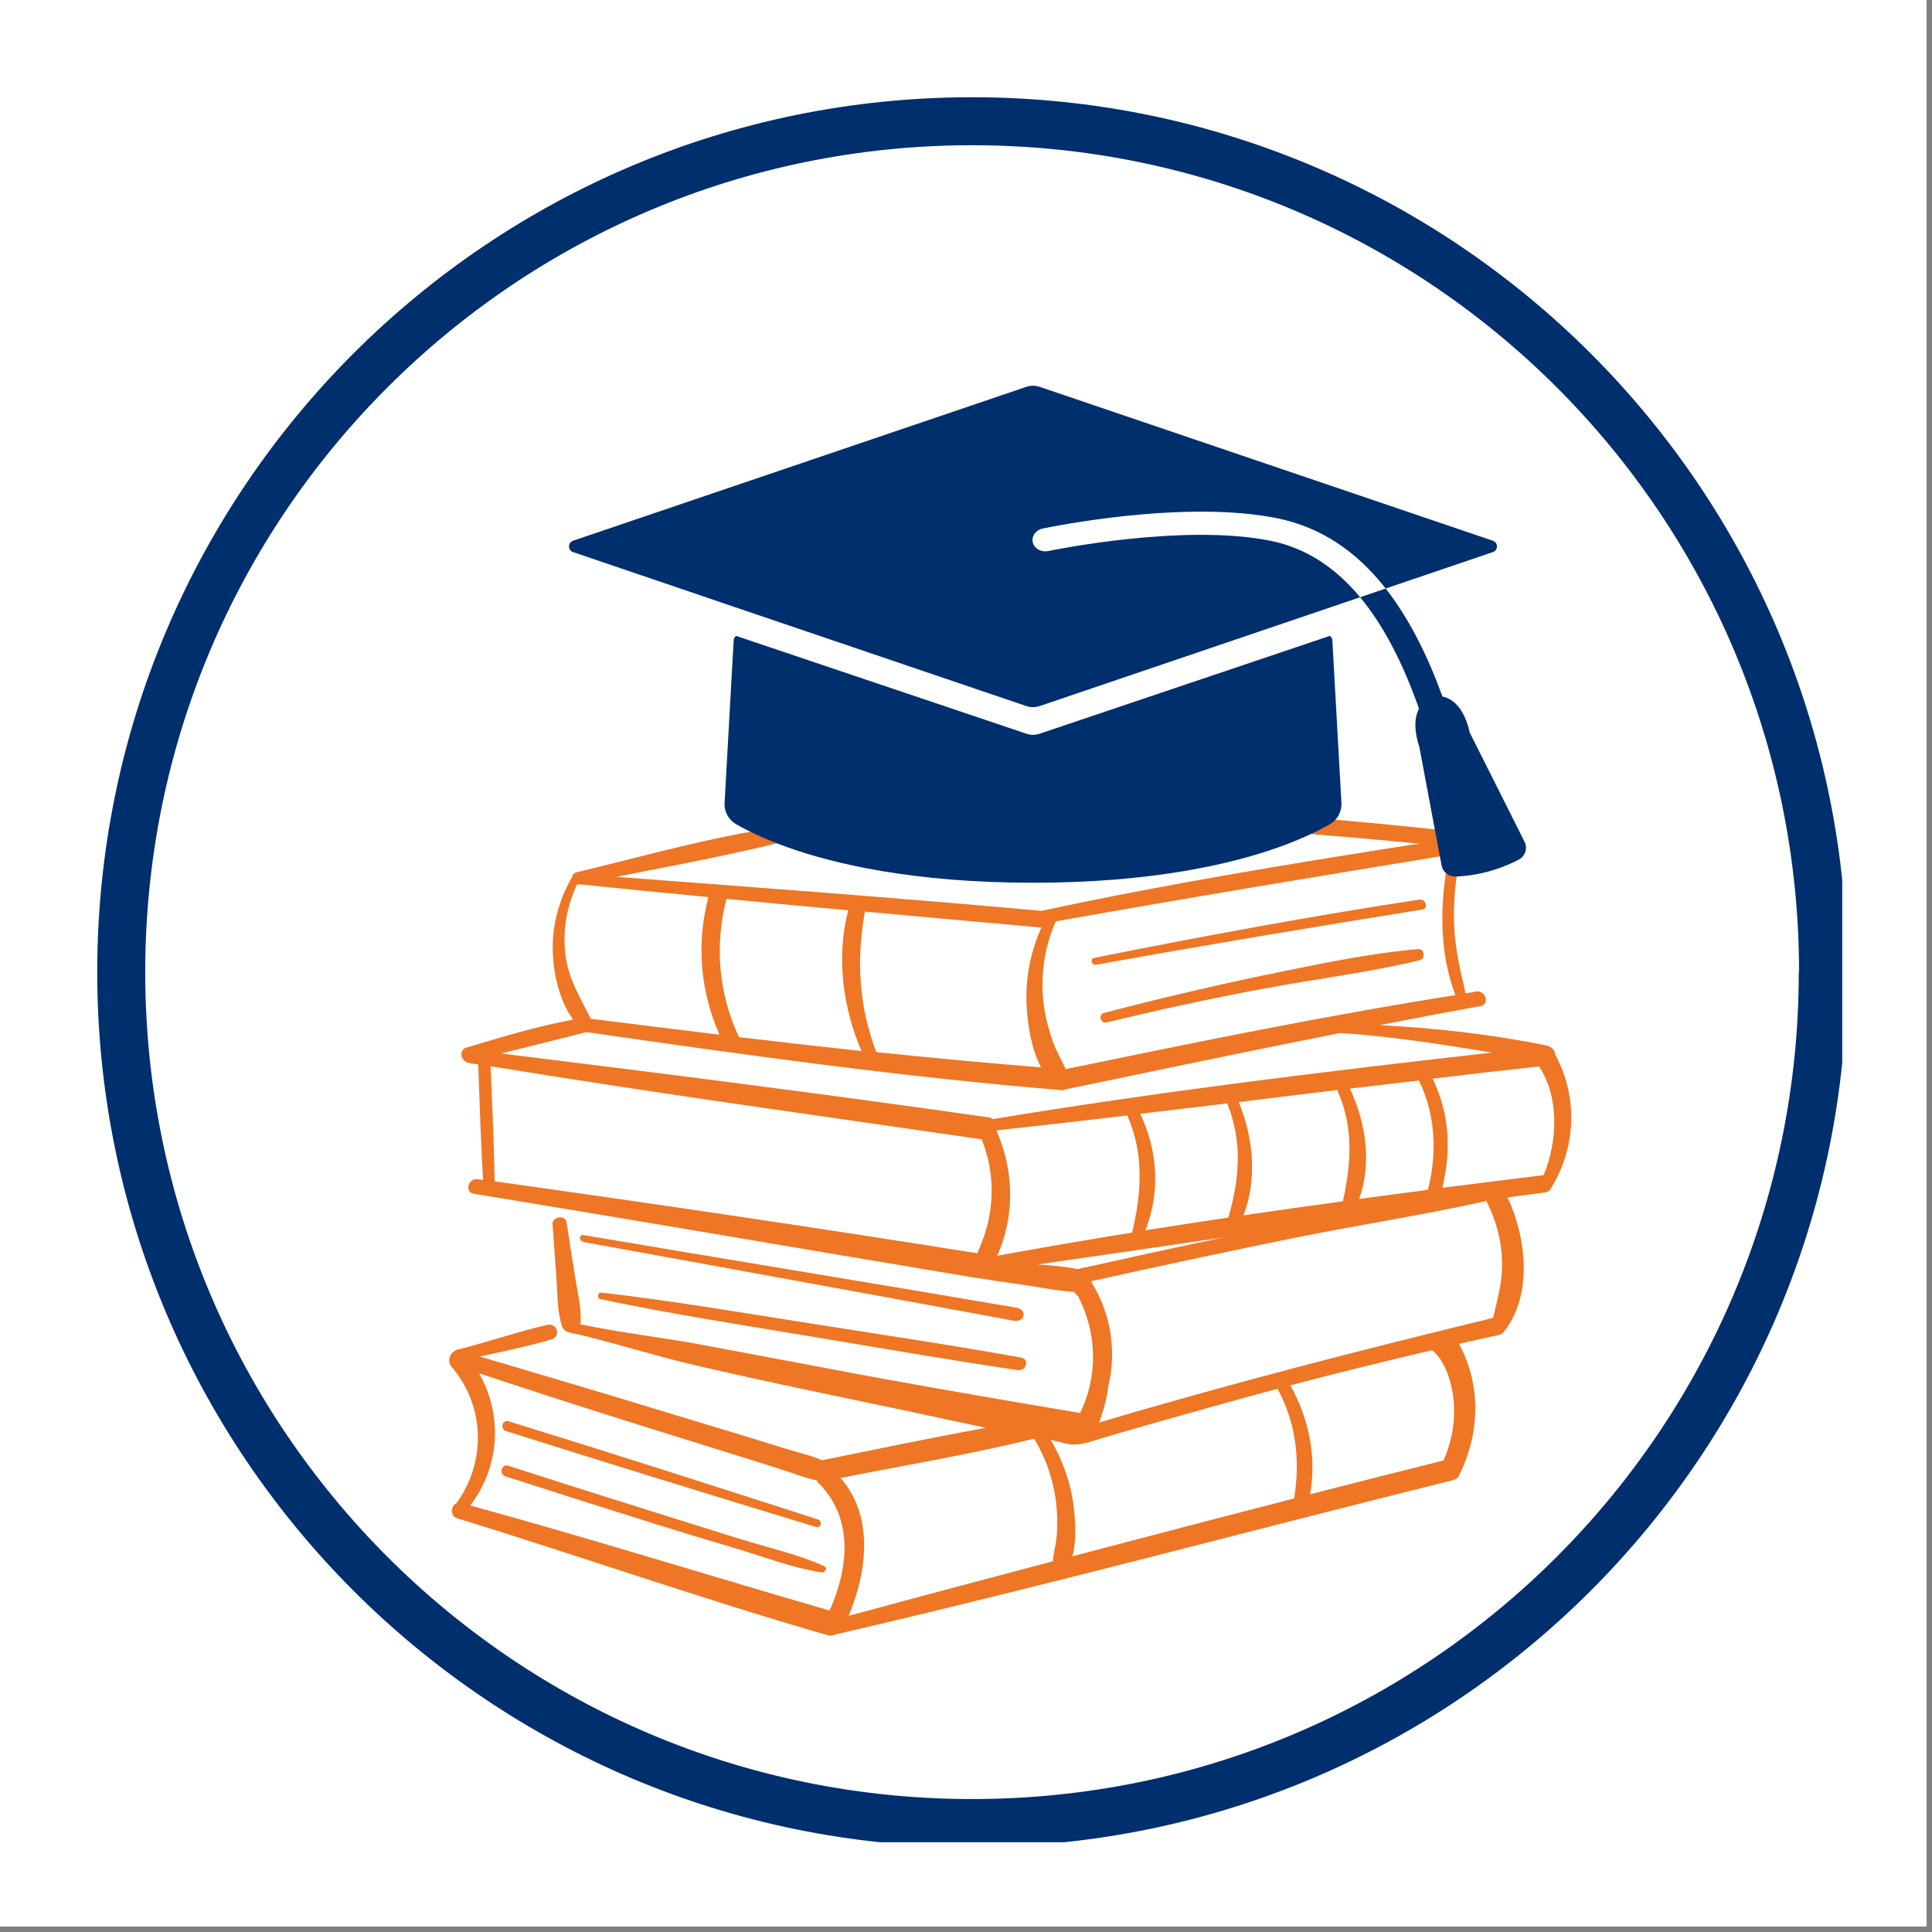
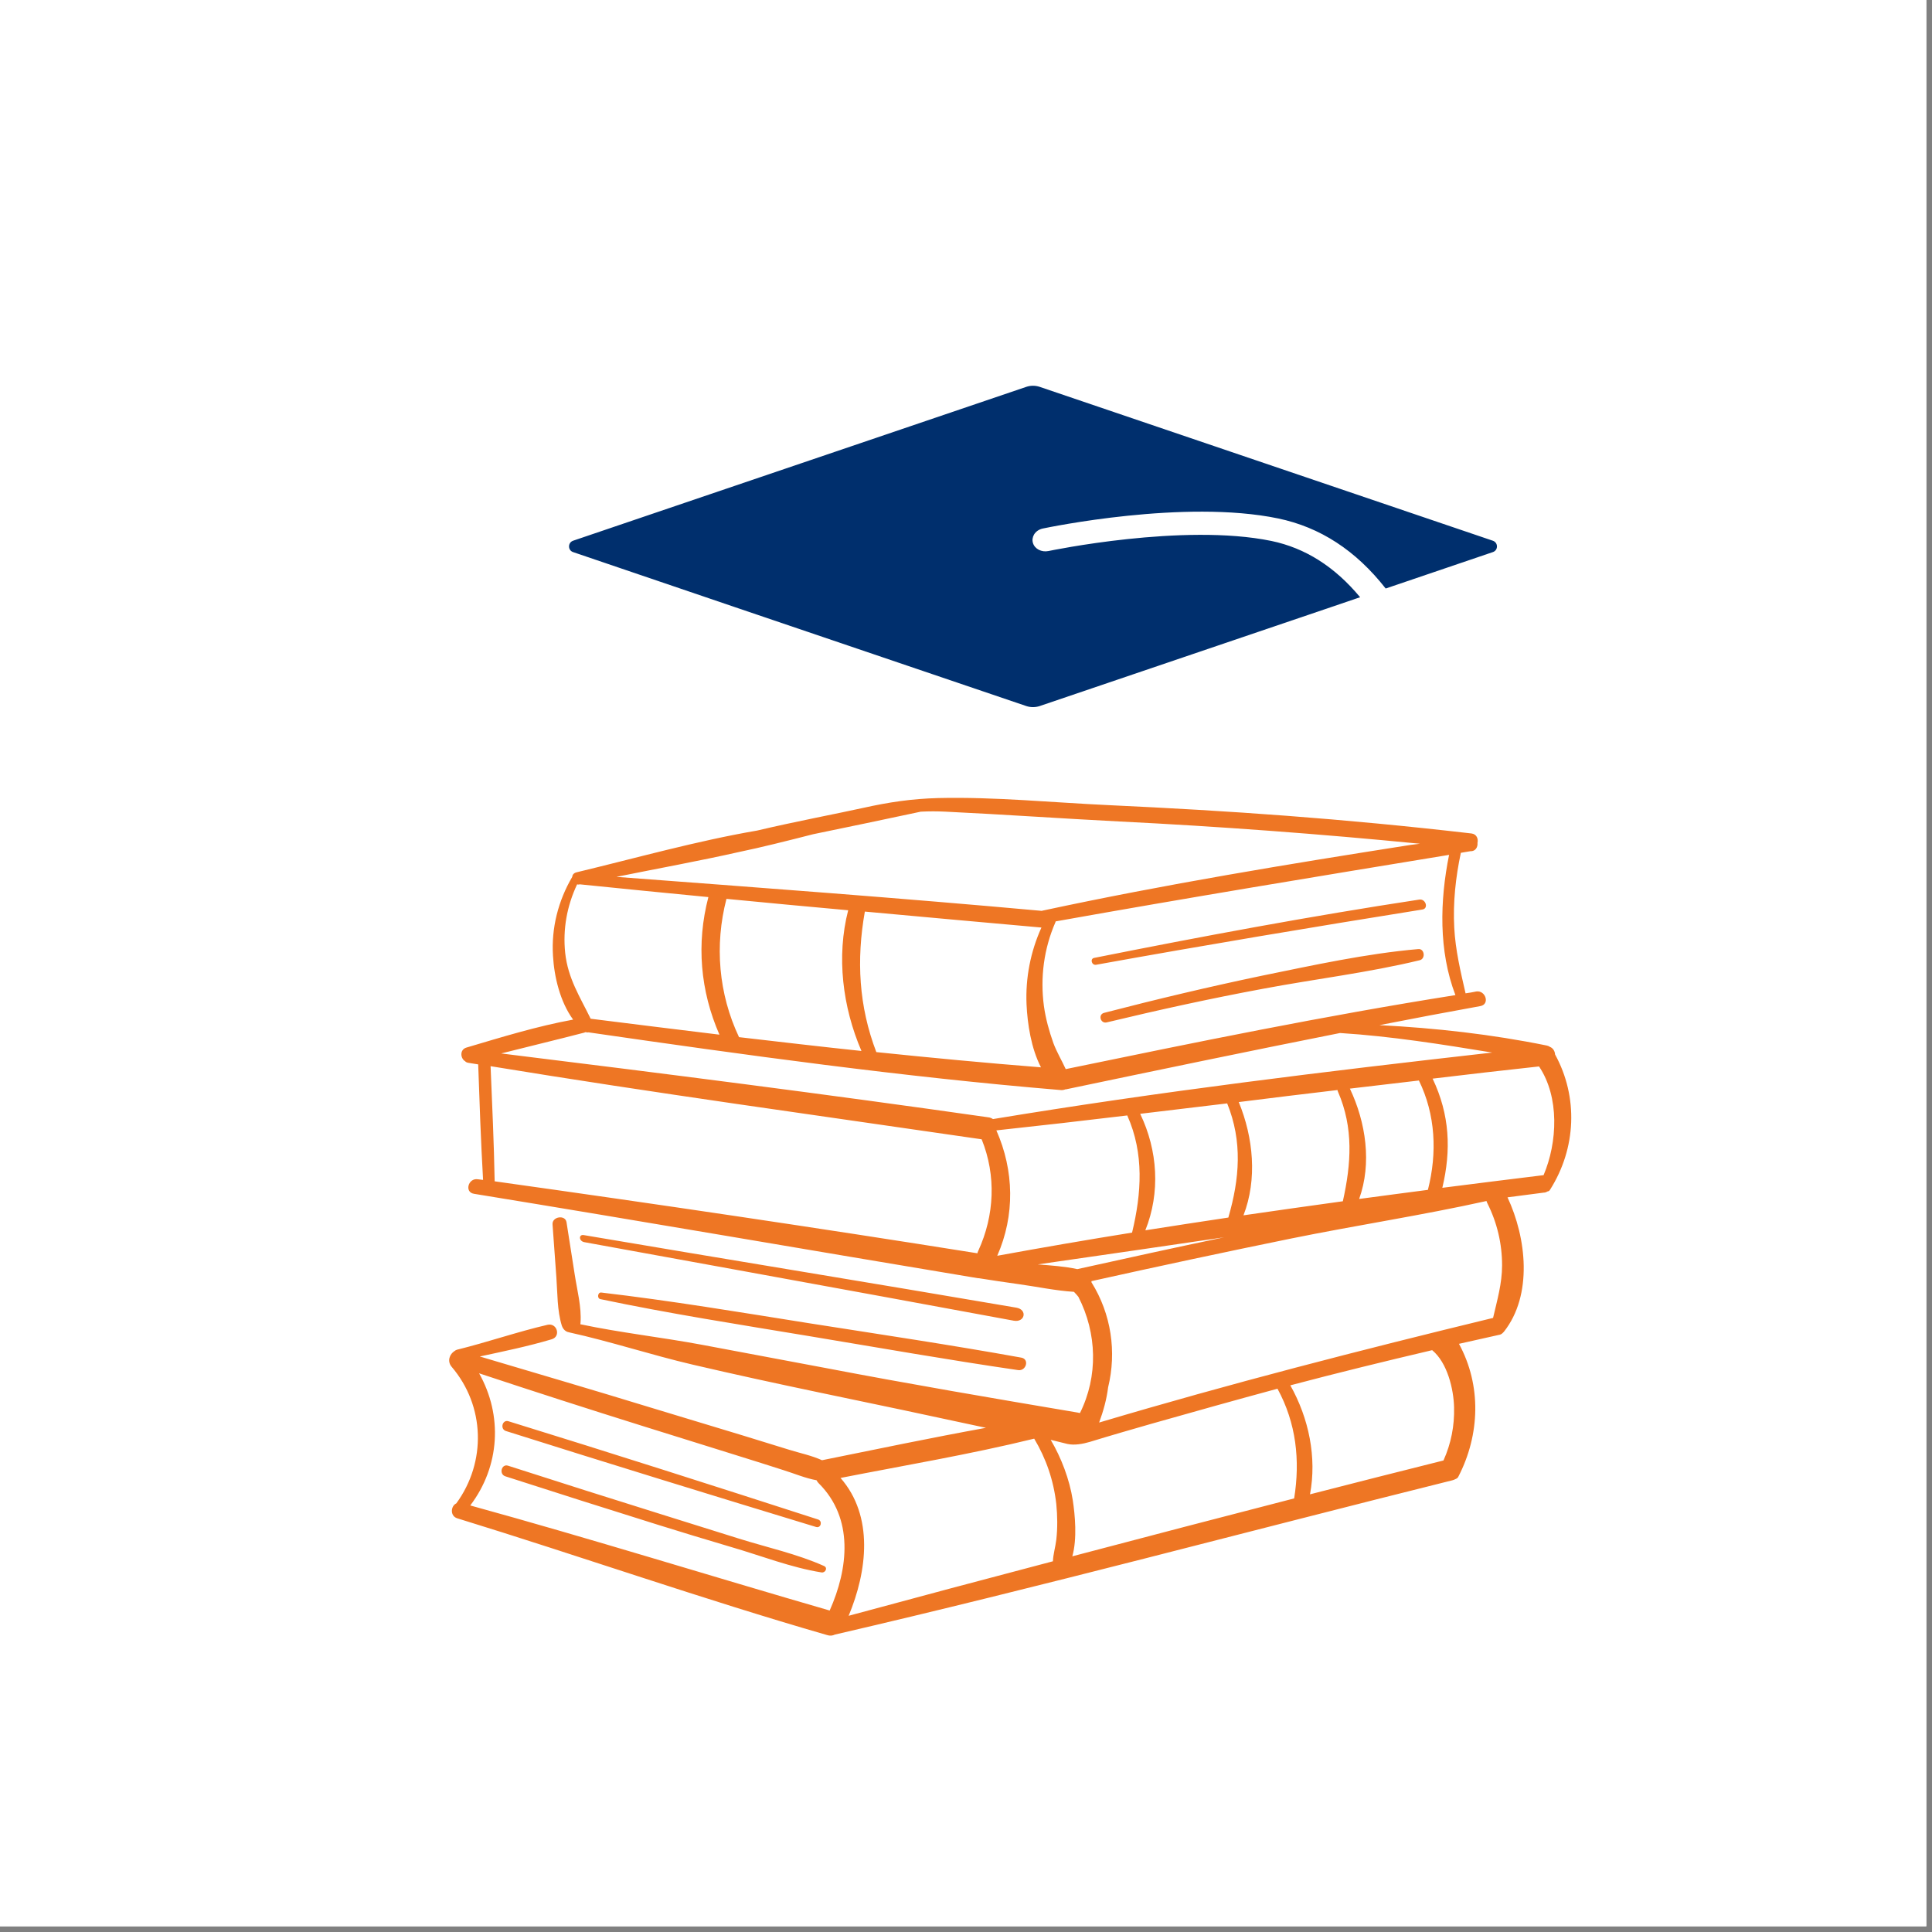
<svg xmlns="http://www.w3.org/2000/svg" width="113" zoomAndPan="magnify" viewBox="0 0 84.75 84.75" height="113" preserveAspectRatio="xMidYMid meet" version="1.0">
  <rect x="0" y="0" width="84.75" height="84.75" fill="#808080" stroke="none" />
  <defs>
    <clipPath id="72905d0713">
      <path d="M 0 0 L 84.5 0 L 84.5 84.5 L 0 84.5 Z M 0 0 " clip-rule="nonzero" />
    </clipPath>
    <clipPath id="cae5a5b107">
-       <path d="M 4.266 4.266 L 81 4.266 L 81 81 L 4.266 81 Z M 4.266 4.266 " clip-rule="nonzero" />
-     </clipPath>
+       </clipPath>
    <clipPath id="e6f1bf9536">
      <path d="M 78.918 42.641 C 78.918 22.613 62.676 6.371 42.641 6.371 L 42.641 5.316 L 42.641 6.371 C 22.613 6.371 6.371 22.613 6.371 42.641 L 5.316 42.641 L 6.371 42.641 C 6.371 62.676 22.613 78.918 42.641 78.918 L 42.641 79.973 L 42.641 78.918 C 62.676 78.918 78.906 62.676 78.906 42.648 L 79.961 42.648 L 78.906 42.648 M 81.016 42.648 C 81.016 63.844 63.832 81.023 42.641 81.023 C 21.445 81.023 4.266 63.832 4.266 42.641 C 4.266 21.445 21.445 4.266 42.641 4.266 C 63.832 4.266 81.023 21.445 81.023 42.641 L 81.016 42.648 " clip-rule="nonzero" />
    </clipPath>
    <clipPath id="730ff9ae1b">
      <path d="M 19.602 35 L 69 35 L 69 71.785 L 19.602 71.785 Z M 19.602 35 " clip-rule="nonzero" />
    </clipPath>
    <clipPath id="db4eabede2">
-       <path d="M 31.762 27.844 L 58.879 27.844 L 58.879 38.715 L 31.762 38.715 Z M 31.762 27.844 " clip-rule="nonzero" />
-     </clipPath>
+       </clipPath>
    <clipPath id="464fce4e10">
      <path d="M 24.902 16.902 L 66 16.902 L 66 32 L 24.902 32 Z M 24.902 16.902 " clip-rule="nonzero" />
    </clipPath>
    <clipPath id="f256737a45">
      <path d="M 59 25 L 67 25 L 67 38.715 L 59 38.715 Z M 59 25 " clip-rule="nonzero" />
    </clipPath>
  </defs>
  <g clip-path="url(#72905d0713)">
    <rect x="-8.475" width="101.7" fill="#ffffff" y="-8.475" height="101.7" fill-opacity="1" />
-     <path fill="#ffffff" d="M 0 0 L 84.996 0 L 84.996 84.996 L 0 84.996 Z M 0 0 " fill-opacity="1" fill-rule="nonzero" />
    <path fill="#ffffff" d="M 0 0 L 84.996 0 L 84.996 84.996 L 0 84.996 Z M 0 0 " fill-opacity="1" fill-rule="nonzero" />
  </g>
  <g clip-path="url(#cae5a5b107)">
    <g clip-path="url(#e6f1bf9536)">
      <path fill="#002f6d" d="M 4.266 4.266 L 80.812 4.266 L 80.812 80.812 L 4.266 80.812 Z M 4.266 4.266 " fill-opacity="1" fill-rule="nonzero" />
    </g>
  </g>
  <g clip-path="url(#730ff9ae1b)">
    <path fill="#ee7624" d="M 62.281 42.121 C 60.027 42.668 57.68 42.945 55.398 43.375 C 53.102 43.801 50.828 44.301 48.551 44.848 C 48.273 44.918 48.156 44.5 48.434 44.43 C 50.738 43.832 53.043 43.285 55.375 42.797 C 57.613 42.34 59.926 41.832 62.211 41.633 C 62.488 41.602 62.547 42.051 62.281 42.121 Z M 35.477 58.043 C 32.449 57.562 29.422 57.055 26.375 56.699 C 26.219 56.68 26.18 56.957 26.336 56.988 C 29.363 57.625 32.43 58.102 35.484 58.609 C 38.543 59.117 41.598 59.656 44.664 60.102 C 45.012 60.152 45.168 59.625 44.805 59.555 C 41.707 58.996 38.582 58.531 35.477 58.043 Z M 29.066 66.445 C 26.801 65.738 24.547 65.023 22.293 64.297 C 21.996 64.195 21.875 64.672 22.172 64.762 C 24.398 65.48 26.625 66.188 28.848 66.883 C 29.918 67.215 30.984 67.543 32.062 67.859 C 33.371 68.238 34.703 68.766 36.039 68.977 C 36.199 69.004 36.328 68.777 36.148 68.695 C 34.973 68.168 33.645 67.879 32.41 67.492 C 31.301 67.145 30.184 66.793 29.066 66.445 Z M 22.301 62.344 C 22.035 62.266 21.926 62.684 22.191 62.773 C 26.723 64.207 31.262 65.602 35.801 66.984 C 36.012 67.043 36.09 66.727 35.891 66.656 C 31.359 65.191 26.84 63.746 22.301 62.344 Z M 44.586 57.363 C 38.266 56.281 31.934 55.254 25.613 54.18 C 25.379 54.137 25.387 54.438 25.625 54.488 C 25.625 54.488 38.176 56.766 44.469 57.934 C 44.961 58.023 45.082 57.453 44.586 57.363 Z M 62.262 39.461 C 57.484 40.188 52.734 41.074 47.996 42.02 C 47.801 42.059 47.891 42.359 48.086 42.32 C 52.844 41.461 57.613 40.664 62.391 39.898 C 62.676 39.859 62.547 39.422 62.262 39.461 Z M 67.996 52.188 C 67.969 52.238 67.93 52.258 67.879 52.266 C 67.828 52.297 67.781 52.316 67.719 52.316 C 67.188 52.387 66.652 52.457 66.129 52.523 C 66.961 54.297 67.246 56.809 65.969 58.422 C 65.949 58.441 65.93 58.461 65.91 58.48 C 65.871 58.52 65.812 58.551 65.742 58.559 C 65.16 58.688 64.574 58.82 64 58.949 C 64.992 60.77 64.922 62.93 63.98 64.762 C 63.953 64.832 63.895 64.863 63.844 64.883 C 63.805 64.902 63.766 64.922 63.715 64.934 C 54.684 67.184 45.695 69.602 36.625 71.703 C 36.523 71.754 36.406 71.766 36.277 71.723 C 30.828 70.152 25.477 68.27 20.066 66.605 C 19.73 66.508 19.77 66.059 20.016 65.949 C 21.34 64.137 21.281 61.676 19.809 59.953 C 19.602 59.703 19.73 59.395 19.938 59.266 C 19.969 59.238 20.008 59.219 20.047 59.207 C 21.383 58.879 22.688 58.422 24.023 58.113 C 24.438 58.023 24.617 58.629 24.199 58.75 C 23.16 59.059 22.102 59.277 21.047 59.504 C 23.527 60.242 26.012 60.969 28.484 61.727 C 29.859 62.145 31.223 62.555 32.598 62.973 C 33.27 63.18 33.953 63.391 34.625 63.598 C 35.102 63.746 35.605 63.848 36.059 64.055 C 38.453 63.57 40.848 63.07 43.25 62.633 C 40.809 62.105 38.355 61.586 35.91 61.078 C 34.07 60.691 32.23 60.293 30.391 59.863 C 28.57 59.438 26.793 58.848 24.98 58.449 C 24.973 58.449 24.961 58.441 24.953 58.441 C 24.824 58.422 24.703 58.32 24.645 58.152 C 24.438 57.484 24.457 56.727 24.406 56.031 L 24.238 53.711 C 24.211 53.363 24.805 53.273 24.852 53.621 C 24.973 54.387 25.09 55.152 25.211 55.91 C 25.316 56.598 25.516 57.336 25.465 58.031 C 25.465 58.051 25.457 58.07 25.457 58.09 C 27.207 58.461 29.016 58.66 30.777 58.988 C 32.578 59.328 34.387 59.664 36.188 60.004 C 39.879 60.711 43.578 61.34 47.277 61.965 C 47.305 61.977 47.344 61.977 47.375 61.984 C 48.176 60.371 48.125 58.488 47.305 56.887 C 47.246 56.816 47.188 56.746 47.129 56.688 C 47.117 56.68 47.117 56.68 47.109 56.668 C 46.297 56.617 45.465 56.438 44.664 56.328 C 44.09 56.25 43.508 56.16 42.934 56.07 C 42.926 56.07 42.914 56.07 42.895 56.07 C 35.527 54.844 28.168 53.57 20.789 52.367 C 20.363 52.297 20.539 51.668 20.957 51.73 C 21.035 51.738 21.113 51.75 21.191 51.758 C 21.094 50.066 21.035 48.383 20.977 46.691 C 20.828 46.672 20.688 46.641 20.539 46.621 C 20.48 46.609 20.434 46.59 20.402 46.551 C 20.195 46.43 20.156 46.043 20.461 45.953 C 22.004 45.496 23.559 45.016 25.141 44.727 C 24.566 43.941 24.309 42.836 24.258 41.93 C 24.18 40.707 24.488 39.512 25.102 38.465 C 25.109 38.375 25.168 38.297 25.289 38.266 C 27.91 37.637 30.551 36.891 33.211 36.434 C 34.844 36.047 36.801 35.676 37.871 35.438 C 38.996 35.188 39.996 35.039 41.152 35.008 C 43.645 34.949 46.18 35.207 48.66 35.32 C 53.953 35.566 58.879 35.906 64.555 36.562 C 64.781 36.594 64.852 36.801 64.812 36.973 C 64.832 37.16 64.723 37.352 64.496 37.34 C 64.359 37.359 64.219 37.391 64.082 37.41 C 63.852 38.496 63.734 39.59 63.793 40.695 C 63.844 41.68 64.07 42.617 64.289 43.574 C 64.445 43.555 64.605 43.523 64.762 43.492 C 65.168 43.434 65.367 44.051 64.941 44.133 C 63.469 44.398 61.984 44.68 60.512 44.969 C 62.984 45.098 65.406 45.367 67.848 45.863 C 67.91 45.875 67.949 45.895 67.988 45.922 C 68.125 45.973 68.207 46.113 68.215 46.254 C 69.242 48.125 69.145 50.375 67.996 52.188 Z M 63.566 37.5 C 57.809 38.445 52.055 39.391 46.309 40.418 C 46.309 40.426 46.297 40.445 46.297 40.457 C 45.793 41.613 45.625 42.875 45.793 44.133 C 45.871 44.688 46.02 45.227 46.207 45.754 C 46.355 46.152 46.574 46.512 46.75 46.898 C 52.438 45.723 58.105 44.559 63.844 43.652 C 63.102 41.711 63.16 39.512 63.566 37.5 Z M 27.039 38.465 C 33.262 38.934 39.48 39.391 45.703 39.957 C 45.723 39.949 45.742 39.938 45.773 39.938 C 51.105 38.793 56.496 37.906 61.887 37.062 C 62.023 37.043 62.152 37.031 62.289 37.012 C 57.898 36.582 53.508 36.254 49.098 36.035 C 46.562 35.906 44.031 35.727 41.488 35.605 C 41.113 35.586 40.746 35.586 40.391 35.605 C 38.82 35.938 37.246 36.273 35.672 36.594 C 34.547 36.883 33.309 37.191 32.488 37.359 C 30.668 37.77 28.848 38.098 27.039 38.465 Z M 45.684 40.688 C 43.102 40.457 40.52 40.227 37.938 39.988 C 37.562 42.109 37.672 44.141 38.441 46.152 C 40.848 46.402 43.25 46.629 45.664 46.82 C 45.23 45.984 45.07 44.906 45.031 44.062 C 44.98 42.895 45.207 41.742 45.684 40.688 Z M 37.207 39.93 C 35.426 39.77 33.645 39.602 31.867 39.43 C 31.34 41.461 31.52 43.594 32.418 45.496 C 34.211 45.703 36 45.914 37.789 46.102 C 36.961 44.18 36.684 41.961 37.207 39.93 Z M 25.91 44.688 C 27.789 44.926 29.672 45.156 31.559 45.387 C 30.719 43.465 30.539 41.402 31.074 39.352 C 29.195 39.172 27.316 38.984 25.438 38.793 C 25.398 38.805 25.348 38.805 25.316 38.793 C 24.871 39.738 24.684 40.754 24.793 41.801 C 24.914 42.926 25.445 43.734 25.91 44.688 Z M 43.062 49.977 C 35.883 48.93 28.68 47.945 21.52 46.77 C 21.59 48.453 21.668 50.137 21.699 51.82 C 28.77 52.812 35.82 53.852 42.875 54.977 C 42.883 54.934 42.895 54.906 42.914 54.867 C 43.625 53.32 43.707 51.57 43.062 49.977 Z M 43.559 49.09 C 50.828 47.887 58.137 47 65.457 46.172 C 63.25 45.812 61.035 45.457 58.801 45.316 C 58.789 45.316 58.789 45.316 58.777 45.316 C 54.762 46.113 50.758 46.949 46.762 47.785 C 46.742 47.785 46.723 47.785 46.703 47.797 C 46.652 47.816 46.582 47.824 46.516 47.816 C 39.582 47.238 32.695 46.281 25.812 45.285 C 25.773 45.297 25.734 45.285 25.684 45.277 C 25.664 45.285 25.652 45.285 25.633 45.297 C 24.418 45.613 23.203 45.902 21.984 46.211 C 29.117 47.09 36.238 47.996 43.348 49.012 C 43.438 49.02 43.496 49.051 43.559 49.09 Z M 59.621 52.594 C 60.629 52.457 61.629 52.328 62.637 52.195 C 63.051 50.574 62.973 48.891 62.242 47.398 C 61.23 47.516 60.223 47.637 59.215 47.754 C 59.918 49.238 60.184 51.031 59.621 52.594 Z M 54.547 53.312 C 56 53.102 57.453 52.895 58.906 52.695 C 59.273 51.051 59.383 49.477 58.691 47.887 C 58.68 47.863 58.672 47.836 58.672 47.816 C 57.227 47.984 55.781 48.164 54.34 48.344 C 54.98 49.898 55.16 51.73 54.547 53.312 Z M 50.242 53.969 C 51.449 53.781 52.668 53.59 53.883 53.41 C 54.379 51.699 54.508 50.074 53.832 48.402 C 52.559 48.551 51.281 48.711 50.016 48.859 C 50.789 50.465 50.906 52.316 50.242 53.969 Z M 49.66 54.07 C 50.074 52.355 50.195 50.605 49.453 48.941 C 49.453 48.941 49.453 48.941 49.453 48.93 C 47.543 49.16 45.625 49.379 43.707 49.586 C 44.488 51.352 44.527 53.312 43.746 55.086 C 45.715 54.727 47.68 54.387 49.66 54.07 Z M 53.695 54.277 C 50.977 54.676 48.254 55.074 45.523 55.465 C 46.109 55.512 46.703 55.551 47.258 55.672 C 49.402 55.195 51.551 54.727 53.695 54.277 Z M 35.91 65.062 C 35.871 65.023 35.844 64.984 35.82 64.934 C 35.328 64.844 34.863 64.645 34.387 64.496 C 33.715 64.277 33.031 64.066 32.359 63.855 C 30.996 63.43 29.629 63 28.254 62.574 C 25.832 61.816 23.418 61.039 21.016 60.242 C 22.055 62.086 21.934 64.316 20.629 66.039 C 25.91 67.492 31.133 69.125 36.395 70.648 C 37.215 68.805 37.465 66.605 35.91 65.062 Z M 46.336 65.977 C 46.219 64.941 45.891 63.988 45.367 63.109 C 42.559 63.797 39.699 64.277 36.871 64.832 C 38.336 66.508 38.047 68.914 37.227 70.879 C 40.215 70.07 43.199 69.273 46.188 68.488 C 46.199 68.18 46.297 67.871 46.336 67.543 C 46.395 67.023 46.387 66.496 46.336 65.977 Z M 56.039 60.918 C 55.121 61.168 54.199 61.418 53.281 61.676 C 52.359 61.934 51.441 62.195 50.52 62.453 C 49.621 62.711 48.711 62.973 47.809 63.25 C 47.504 63.34 47.129 63.41 46.82 63.34 C 46.574 63.281 46.406 63.238 46.09 63.16 C 46.555 63.945 46.918 64.902 47.059 65.809 C 47.156 66.445 47.258 67.492 47.039 68.27 C 50.281 67.414 53.527 66.566 56.77 65.73 C 57.039 64.055 56.859 62.422 56.039 60.918 Z M 63.785 61.734 C 63.766 60.93 63.488 59.773 62.824 59.227 C 60.746 59.715 58.672 60.223 56.602 60.77 C 57.414 62.215 57.77 63.926 57.465 65.551 C 59.414 65.051 61.359 64.555 63.32 64.066 C 63.656 63.32 63.805 62.543 63.785 61.734 Z M 65.891 55.504 C 65.891 54.559 65.672 53.629 65.246 52.785 C 65.227 52.754 65.219 52.715 65.207 52.684 C 62.379 53.312 59.492 53.75 56.645 54.328 C 53.715 54.926 50.797 55.551 47.879 56.199 C 47.879 56.219 47.879 56.23 47.879 56.25 C 48.75 57.645 48.988 59.305 48.609 60.859 C 48.543 61.387 48.402 61.895 48.215 62.402 C 53.934 60.699 59.699 59.219 65.496 57.812 C 65.672 57.047 65.891 56.309 65.891 55.504 Z M 67.512 46.781 C 65.961 46.949 64.398 47.129 62.844 47.316 C 63.598 48.902 63.664 50.453 63.27 52.105 C 64.742 51.918 66.227 51.73 67.699 51.551 C 67.699 51.551 67.711 51.551 67.711 51.551 C 68.324 50.105 68.414 48.125 67.512 46.781 Z M 67.512 46.781 " fill-opacity="1" fill-rule="nonzero" />
  </g>
  <g clip-path="url(#db4eabede2)">
-     <path fill="#002f6d" d="M 58.336 36.156 C 57.836 36.441 57.082 36.816 56.035 37.184 C 54.051 37.887 50.578 38.723 45.312 38.723 C 40.047 38.723 36.578 37.887 34.594 37.184 C 33.543 36.812 32.789 36.441 32.293 36.156 C 31.957 35.965 31.762 35.602 31.785 35.219 L 32.184 28.078 C 32.188 28 32.23 27.934 32.293 27.895 L 45.02 32.184 C 45.211 32.25 45.418 32.25 45.609 32.184 L 58.332 27.895 C 58.395 27.934 58.441 28 58.445 28.078 L 58.844 35.219 C 58.863 35.602 58.668 35.965 58.336 36.156 " fill-opacity="1" fill-rule="nonzero" />
-   </g>
+     </g>
  <g clip-path="url(#464fce4e10)">
    <path fill="#002f6d" d="M 45.023 16.969 L 25.141 23.719 C 24.902 23.801 24.902 24.141 25.141 24.219 L 31.102 26.246 L 32.262 26.641 L 45.023 30.973 C 45.211 31.035 45.414 31.035 45.605 30.973 L 58.363 26.641 L 59.523 26.246 L 59.664 26.199 C 58.547 24.855 57.254 24.039 55.773 23.73 C 51.91 22.934 46.051 24.16 45.992 24.172 C 45.691 24.234 45.391 24.082 45.312 23.82 C 45.273 23.695 45.293 23.566 45.359 23.449 C 45.438 23.316 45.578 23.219 45.746 23.184 C 45.996 23.133 51.949 21.891 56.066 22.742 C 57.902 23.125 59.469 24.137 60.785 25.816 L 65.484 24.219 C 65.727 24.141 65.727 23.801 65.484 23.719 L 45.605 16.969 C 45.414 16.906 45.211 16.906 45.023 16.969 " fill-opacity="1" fill-rule="nonzero" />
  </g>
  <g clip-path="url(#f256737a45)">
-     <path fill="#002f6d" d="M 66.875 36.922 L 64.469 32.129 C 64.441 31.992 64.379 31.73 64.258 31.469 C 63.977 30.84 63.586 30.621 63.273 30.551 C 62.57 28.613 61.742 27.039 60.785 25.816 L 59.664 26.199 C 60.66 27.398 61.52 29.023 62.246 31.086 C 62.129 31.312 62.055 31.621 62.102 32.051 C 62.133 32.367 62.223 32.648 62.262 32.766 L 63.238 37.969 C 63.293 38.246 63.531 38.445 63.812 38.449 C 63.812 38.449 63.82 38.449 63.824 38.449 C 63.98 38.449 65.266 38.426 66.625 37.707 C 66.91 37.559 67.02 37.207 66.875 36.922 " fill-opacity="1" fill-rule="nonzero" />
-   </g>
+     </g>
</svg>